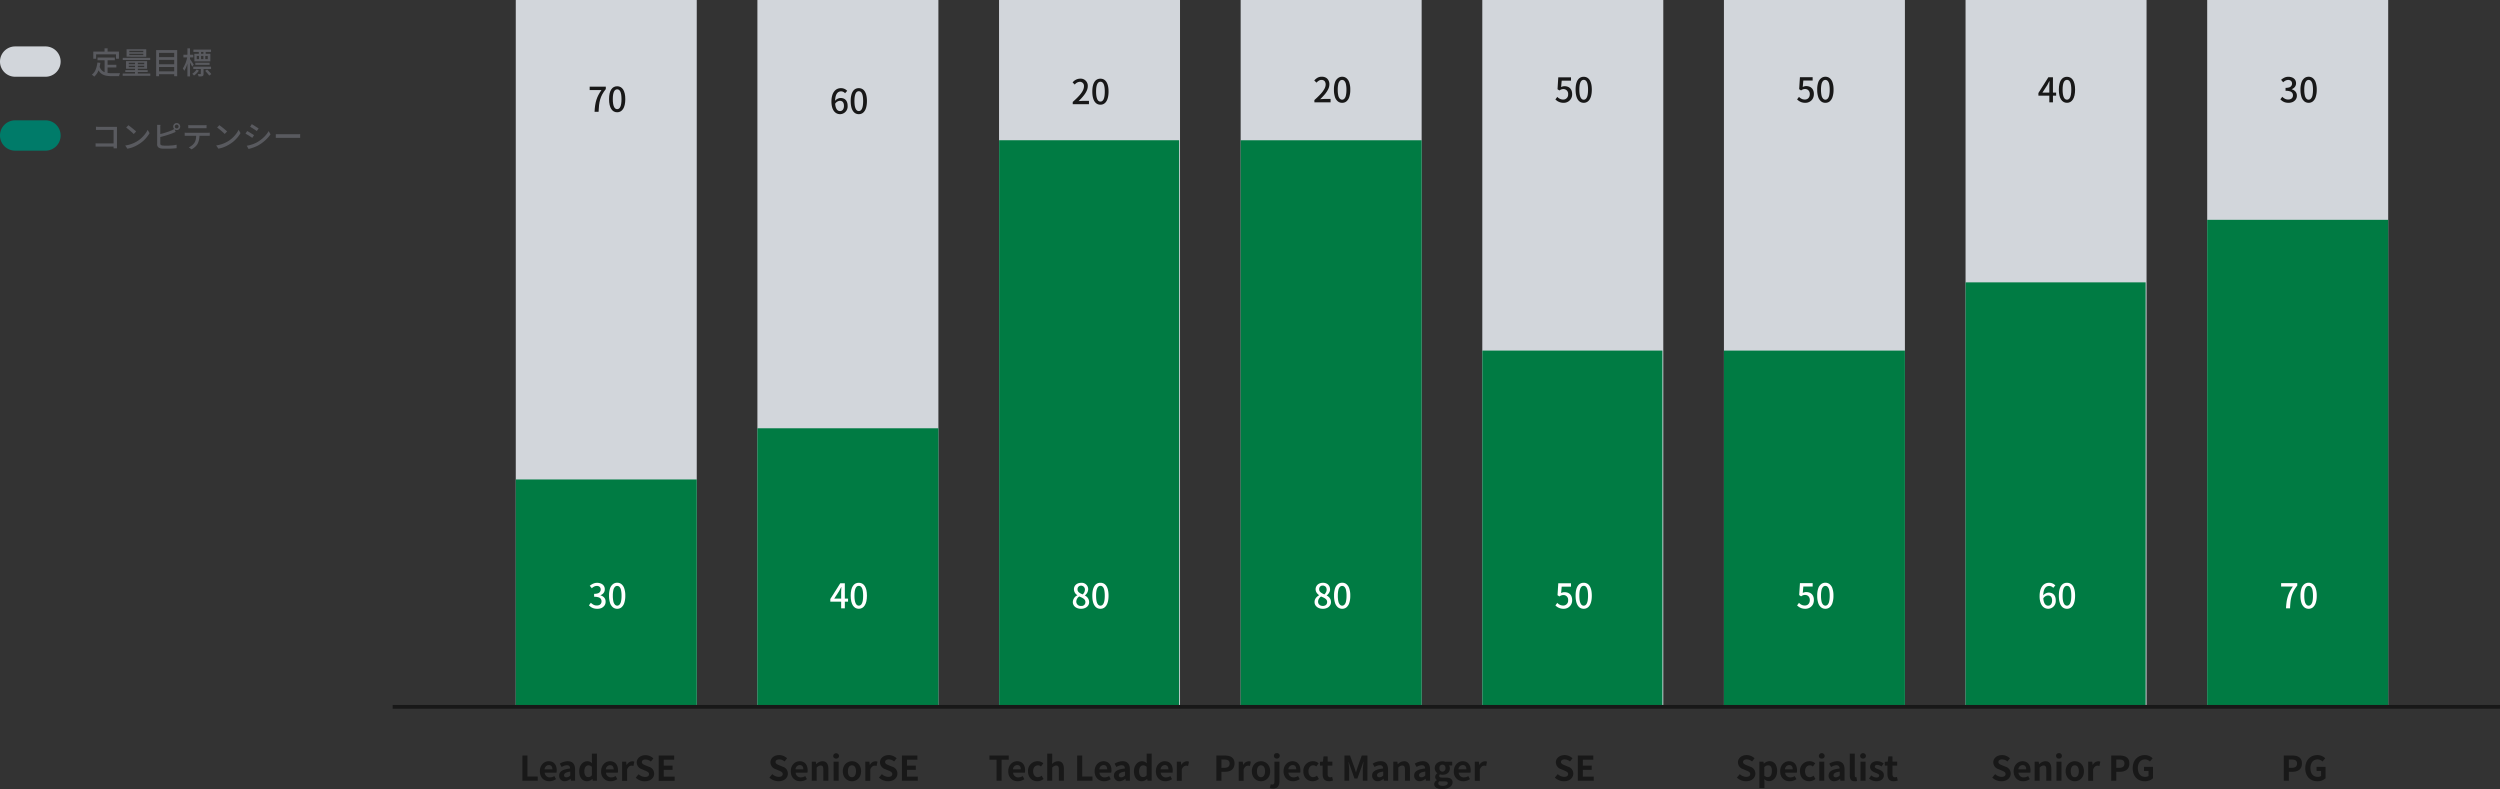
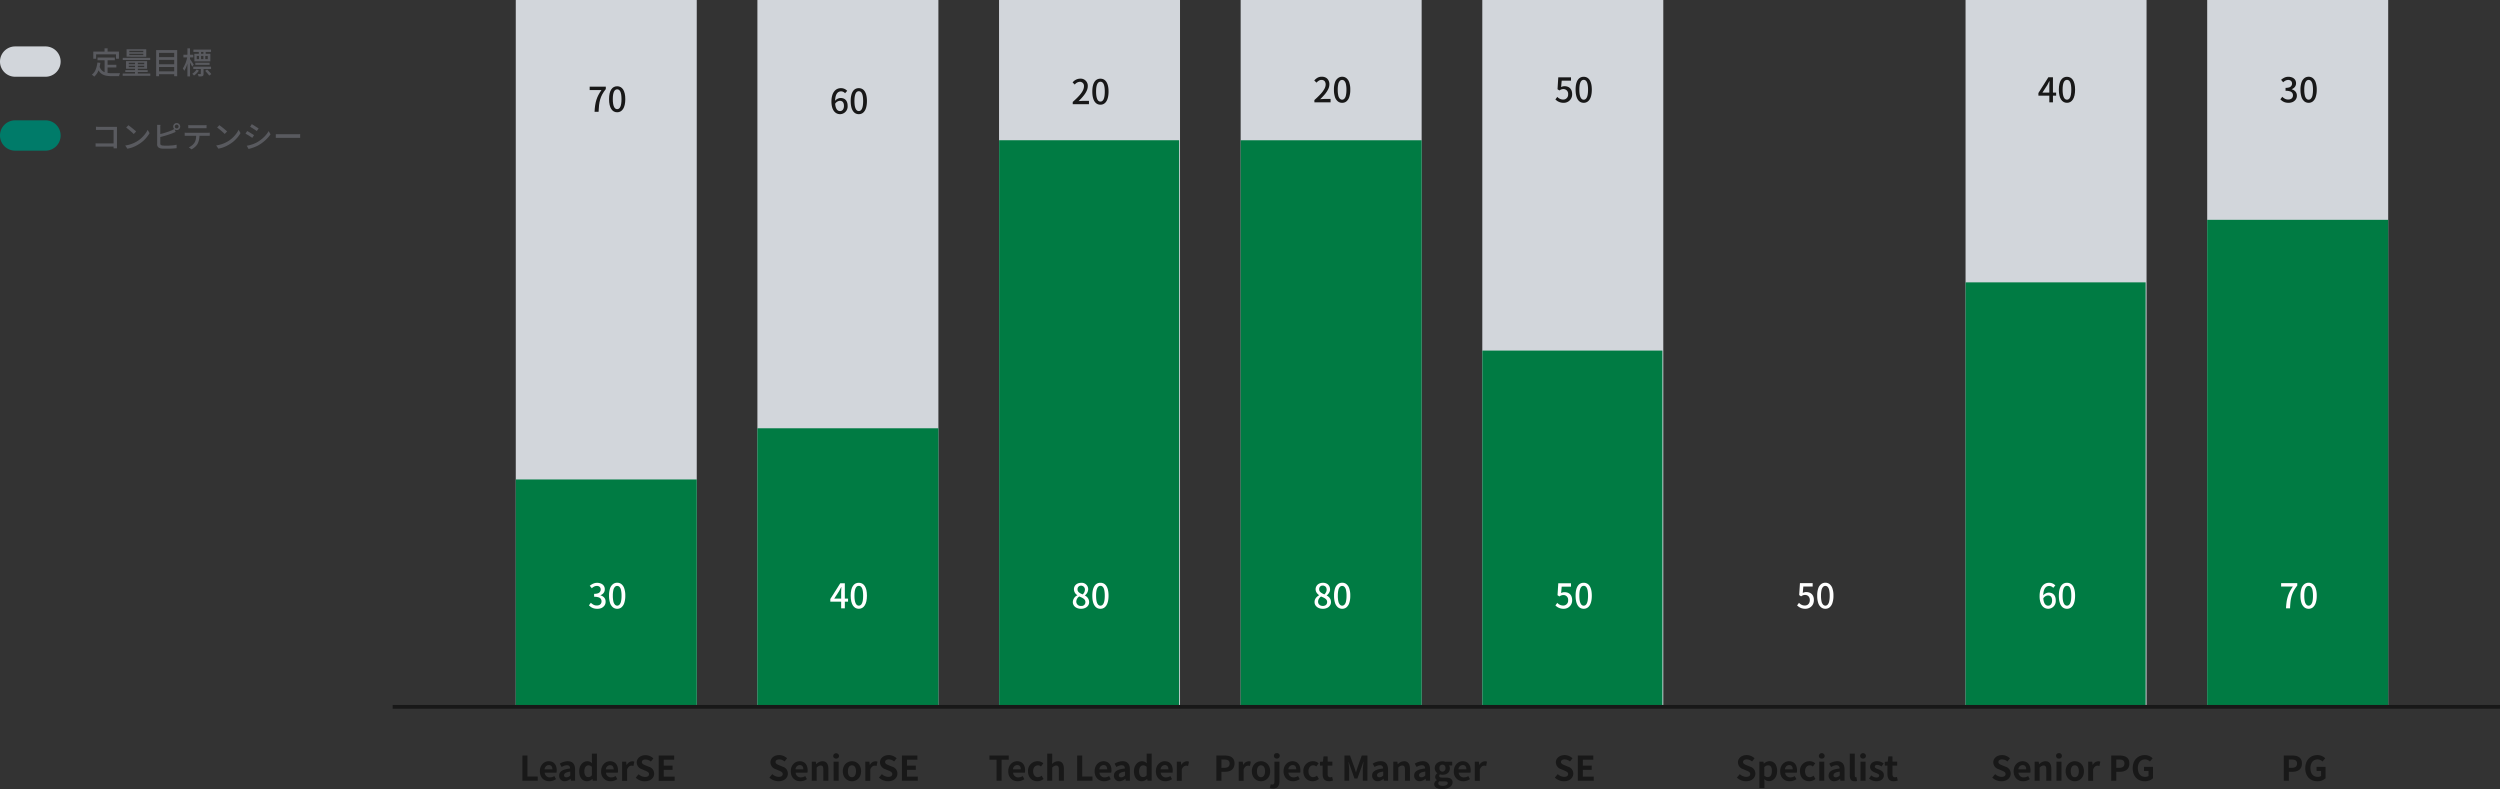
<svg xmlns="http://www.w3.org/2000/svg" viewBox="0 0 1319.22 416.37">
  <rect x="0" y="0" width="1319.22" height="416.37" fill="#333333" stroke="none" />
  <defs>
    <style>.cls-1{fill:#181818;}.cls-2{fill:#d2d6db;}.cls-3{fill:#007b43;}.cls-4{fill:#fff;}.cls-5{fill:#595a5f;}.cls-6{fill:#007b69;}</style>
  </defs>
  <g id="Layer_2" data-name="Layer 2">
    <g id="Layer_1-2" data-name="Layer 1">
      <path class="cls-1" d="M275.67,412V398.68h2.66v11.09h5.42V412Zm14.21.25c-2.83,0-5-1.94-5-5.27s2.3-5.29,4.68-5.29c2.79,0,4.21,2,4.21,4.8a6.08,6.08,0,0,1-.11,1.23h-6.23a2.67,2.67,0,0,0,2.81,2.5,4.26,4.26,0,0,0,2.27-.7l.88,1.63A6.22,6.22,0,0,1,289.88,412.25Zm-2.5-6.3h4.12c0-1.37-.61-2.23-1.91-2.23A2.3,2.3,0,0,0,287.38,406Zm10.68,6.3a2.84,2.84,0,0,1-3-3c0-2.14,1.75-3.27,5.8-3.72-.06-1-.47-1.73-1.71-1.73a5.49,5.49,0,0,0-2.77.95l-1-1.76a8.15,8.15,0,0,1,4.21-1.31c2.56,0,3.87,1.51,3.87,4.44V412h-2.16l-.19-1.06h-.08A4.74,4.74,0,0,1,298.06,412.25Zm.87-2.07a2.72,2.72,0,0,0,2-1v-2c-2.47.3-3.28,1-3.28,1.89C297.61,409.84,298.15,410.18,298.93,410.18Zm10.85,2.07c-2.52,0-4.14-2-4.14-5.27s2.07-5.29,4.23-5.29a3.51,3.51,0,0,1,2.57,1.08l-.11-1.59v-3.53H315V412h-2.16l-.2-1h-.05A4.14,4.14,0,0,1,309.78,412.25Zm.66-2.18a2.25,2.25,0,0,0,1.89-1v-4.43a2.65,2.65,0,0,0-1.87-.77c-1.13,0-2.11,1.08-2.11,3.09S309.13,410.07,310.44,410.07Zm11.77,2.18a4.88,4.88,0,0,1-5-5.27c0-3.28,2.31-5.29,4.68-5.29,2.79,0,4.22,2,4.22,4.8a6.91,6.91,0,0,1-.11,1.23h-6.23a2.66,2.66,0,0,0,2.81,2.5,4.26,4.26,0,0,0,2.27-.7l.88,1.63A6.22,6.22,0,0,1,322.21,412.25ZM319.7,406h4.13c0-1.37-.62-2.23-1.91-2.23A2.31,2.31,0,0,0,319.7,406Zm8.57,6.05V401.94h2.15l.21,1.78h.06a3.42,3.42,0,0,1,2.86-2,2.63,2.63,0,0,1,1.17.21l-.45,2.27a3.87,3.87,0,0,0-1.06-.16c-.78,0-1.73.54-2.29,2v6Zm12.05.25a7.06,7.06,0,0,1-4.86-1.92l1.53-1.84a5.22,5.22,0,0,0,3.39,1.46c1.38,0,2.1-.6,2.1-1.51s-.81-1.32-2-1.82l-1.79-.76a3.86,3.86,0,0,1-2.7-3.56c0-2.18,1.93-3.85,4.61-3.85a5.91,5.91,0,0,1,4.18,1.71l-1.33,1.67a4.37,4.37,0,0,0-2.85-1.1c-1.17,0-1.91.52-1.91,1.39s1,1.31,2.09,1.76l1.75.72a3.7,3.7,0,0,1,2.66,3.62C345.2,410.4,343.38,412.25,340.32,412.25Zm7.26-.25V398.68h8.17v2.21h-5.51V404h4.66v2.25h-4.66v3.55H356V412Z" />
      <path class="cls-1" d="M410.86,412.25a7.06,7.06,0,0,1-4.86-1.92l1.53-1.84a5.22,5.22,0,0,0,3.39,1.46c1.38,0,2.1-.6,2.1-1.51s-.81-1.32-2-1.82l-1.78-.76a3.86,3.86,0,0,1-2.7-3.56c0-2.18,1.93-3.85,4.61-3.85a5.91,5.91,0,0,1,4.18,1.71L414,401.83a4.32,4.32,0,0,0-2.84-1.1c-1.17,0-1.91.52-1.91,1.39s1,1.31,2.09,1.76l1.75.72a3.7,3.7,0,0,1,2.66,3.62C415.74,410.4,413.92,412.25,410.86,412.25Zm11.43,0c-2.82,0-5-1.94-5-5.27s2.3-5.29,4.68-5.29c2.79,0,4.21,2,4.21,4.8a6.08,6.08,0,0,1-.11,1.23h-6.22a2.66,2.66,0,0,0,2.8,2.5,4.26,4.26,0,0,0,2.27-.7l.88,1.63A6.22,6.22,0,0,1,422.29,412.25Zm-2.5-6.3h4.12c0-1.37-.61-2.23-1.91-2.23A2.3,2.3,0,0,0,419.79,406Zm8.57,6.05V401.94h2.14l.22,1.33h0a4.64,4.64,0,0,1,3.28-1.58c2.16,0,3.11,1.51,3.11,4V412h-2.65v-5.94c0-1.58-.44-2.11-1.42-2.11a2.84,2.84,0,0,0-2.08,1.12V412Zm11.53,0V401.94h2.65V412Zm1.31-11.7a1.42,1.42,0,0,1-1.53-1.46,1.55,1.55,0,0,1,3.08,0A1.43,1.43,0,0,1,441.2,400.3Zm8.37,11.95c-2.54,0-4.84-1.94-4.84-5.27s2.3-5.29,4.84-5.29,4.82,1.94,4.82,5.29S452.09,412.25,449.57,412.25Zm0-2.14c1.37,0,2.12-1.24,2.12-3.13s-.75-3.13-2.12-3.13-2.14,1.22-2.14,3.13S448.18,410.11,449.57,410.11Zm7.05,1.89V401.94h2.15l.21,1.78H459a3.43,3.43,0,0,1,2.86-2,2.63,2.63,0,0,1,1.17.21l-.45,2.27a3.87,3.87,0,0,0-1.06-.16c-.78,0-1.73.54-2.29,2v6Zm12.06.25a7,7,0,0,1-4.86-1.92l1.53-1.84a5.17,5.17,0,0,0,3.38,1.46c1.39,0,2.11-.6,2.11-1.51s-.81-1.32-2-1.82l-1.78-.76a3.85,3.85,0,0,1-2.7-3.56c0-2.18,1.92-3.85,4.6-3.85a5.91,5.91,0,0,1,4.18,1.71l-1.33,1.67a4.37,4.37,0,0,0-2.85-1.1c-1.17,0-1.9.52-1.9,1.39s.95,1.31,2.08,1.76l1.75.72a3.7,3.7,0,0,1,2.66,3.62C473.55,410.4,471.74,412.25,468.68,412.25Zm7.25-.25V398.68h8.17v2.21h-5.5V404h4.66v2.25H478.6v3.55h5.7V412Z" />
      <path class="cls-1" d="M525.88,412V400.89h-3.77v-2.21H532.3v2.21h-3.76V412Zm11.16.25c-2.83,0-5-1.94-5-5.27s2.3-5.29,4.68-5.29c2.79,0,4.21,2,4.21,4.8a6.91,6.91,0,0,1-.11,1.23h-6.23a2.66,2.66,0,0,0,2.81,2.5,4.26,4.26,0,0,0,2.27-.7l.88,1.63A6.22,6.22,0,0,1,537,412.25Zm-2.5-6.3h4.12c0-1.37-.61-2.23-1.91-2.23A2.3,2.3,0,0,0,534.54,406Zm12.83,6.3c-2.77,0-4.9-1.94-4.9-5.27a5,5,0,0,1,5.13-5.29,4.29,4.29,0,0,1,2.94,1.11l-1.24,1.69a2.31,2.31,0,0,0-1.53-.64c-1.57,0-2.6,1.22-2.6,3.13s1.05,3.13,2.49,3.13a3.24,3.24,0,0,0,2-.81l1,1.75A5.14,5.14,0,0,1,547.37,412.25Zm5.23-.25V397.65h2.64v3.62l-.12,1.89a4.57,4.57,0,0,1,3.17-1.47c2.16,0,3.11,1.51,3.11,4V412h-2.65v-5.94c0-1.58-.45-2.11-1.42-2.11a2.88,2.88,0,0,0-2.09,1.12V412Zm15.8,0V398.68h2.67v11.09h5.42V412Zm14.22.25c-2.83,0-5-1.94-5-5.27s2.3-5.29,4.67-5.29c2.8,0,4.22,2,4.22,4.8a6.91,6.91,0,0,1-.11,1.23h-6.23a2.66,2.66,0,0,0,2.81,2.5,4.26,4.26,0,0,0,2.27-.7l.88,1.63A6.22,6.22,0,0,1,582.62,412.25Zm-2.51-6.3h4.13c0-1.37-.62-2.23-1.91-2.23A2.31,2.31,0,0,0,580.11,406Zm10.69,6.3a2.84,2.84,0,0,1-3-3c0-2.14,1.75-3.27,5.79-3.72,0-1-.46-1.73-1.7-1.73a5.55,5.55,0,0,0-2.78.95l-.95-1.76a8.15,8.15,0,0,1,4.21-1.31c2.56,0,3.87,1.51,3.87,4.44V412h-2.16l-.2-1.06h-.07A4.74,4.74,0,0,1,590.8,412.25Zm.86-2.07a2.69,2.69,0,0,0,2-1v-2c-2.46.3-3.27,1-3.27,1.89C590.35,409.84,590.89,410.18,591.66,410.18Zm10.85,2.07c-2.52,0-4.14-2-4.14-5.27s2.07-5.29,4.23-5.29a3.52,3.52,0,0,1,2.58,1.08l-.11-1.59v-3.53h2.65V412h-2.16l-.2-1h-.06A4.1,4.1,0,0,1,602.51,412.25Zm.67-2.18a2.26,2.26,0,0,0,1.89-1v-4.43a2.65,2.65,0,0,0-1.87-.77c-1.14,0-2.11,1.08-2.11,3.09S601.87,410.07,603.18,410.07Zm11.76,2.18c-2.82,0-5-1.94-5-5.27s2.31-5.29,4.68-5.29c2.79,0,4.21,2,4.21,4.8a7.1,7.1,0,0,1-.1,1.23h-6.23a2.66,2.66,0,0,0,2.81,2.5,4.2,4.2,0,0,0,2.26-.7l.89,1.63A6.23,6.23,0,0,1,614.94,412.25Zm-2.5-6.3h4.12c0-1.37-.61-2.23-1.9-2.23A2.3,2.3,0,0,0,612.44,406ZM621,412V401.94h2.14l.22,1.78h0a3.44,3.44,0,0,1,2.87-2,2.63,2.63,0,0,1,1.17.21l-.45,2.27a3.94,3.94,0,0,0-1.07-.16c-.77,0-1.73.54-2.28,2v6Z" />
      <path class="cls-1" d="M641.86,412V398.68h4.38c2.93,0,5.2,1,5.2,4.19s-2.27,4.4-5.13,4.4h-1.78V412Zm2.67-6.84h1.6c1.83,0,2.72-.77,2.72-2.29s-1-2.07-2.81-2.07h-1.51Zm9.12,6.84V401.94h2.14l.22,1.78h0a3.44,3.44,0,0,1,2.87-2,2.63,2.63,0,0,1,1.17.21l-.45,2.27a3.88,3.88,0,0,0-1.07-.16c-.77,0-1.72.54-2.28,2v6Zm11.77.25c-2.54,0-4.84-1.94-4.84-5.27s2.3-5.29,4.84-5.29,4.83,1.94,4.83,5.29S667.94,412.25,665.42,412.25Zm0-2.14c1.37,0,2.13-1.24,2.13-3.13s-.76-3.13-2.13-3.13-2.14,1.22-2.14,3.13S664,410.11,665.42,410.11Zm6.34,6a4.58,4.58,0,0,1-1.69-.27l.48-2a2.5,2.5,0,0,0,.83.16c.85,0,1.12-.57,1.12-1.73V401.94h2.64v10.33C675.14,414.43,674.3,416.12,671.76,416.12Zm2-15.82a1.42,1.42,0,0,1-1.53-1.46,1.4,1.4,0,0,1,1.53-1.42,1.42,1.42,0,0,1,1.55,1.42A1.44,1.44,0,0,1,673.81,400.3Zm8.56,11.95c-2.82,0-5-1.94-5-5.27s2.3-5.29,4.68-5.29c2.79,0,4.21,2,4.21,4.8a6.08,6.08,0,0,1-.11,1.23h-6.22a2.66,2.66,0,0,0,2.8,2.5,4.26,4.26,0,0,0,2.27-.7l.88,1.63A6.22,6.22,0,0,1,682.37,412.25Zm-2.5-6.3H684c0-1.37-.61-2.23-1.91-2.23A2.3,2.3,0,0,0,679.87,406Zm12.84,6.3c-2.78,0-4.9-1.94-4.9-5.27a5,5,0,0,1,5.13-5.29,4.25,4.25,0,0,1,2.93,1.11l-1.24,1.69a2.29,2.29,0,0,0-1.53-.64c-1.56,0-2.59,1.22-2.59,3.13s1,3.13,2.48,3.13a3.21,3.21,0,0,0,2-.81l1,1.75A5.18,5.18,0,0,1,692.71,412.25Zm8.59,0c-2.39,0-3.31-1.51-3.31-3.76V404h-1.4v-2l1.56-.11.29-2.74h2.2v2.74h2.5V404h-2.5v4.48c0,1.15.48,1.69,1.37,1.69a2.93,2.93,0,0,0,1-.23l.44,1.92A6.59,6.59,0,0,1,701.3,412.25Zm8.2-.25V398.68h2.94l2.27,6.25c.3.82.53,1.69.82,2.55h.08c.3-.86.53-1.73.81-2.55l2.21-6.25h3V412h-2.43v-5.56c0-1.26.22-3.12.36-4.38h-.09l-1.1,3.14-2.05,5.61h-1.53l-2-5.61-1.08-3.14h-.07c.14,1.26.34,3.12.34,4.38V412Zm17.6.25a2.84,2.84,0,0,1-3-3c0-2.14,1.74-3.27,5.79-3.72,0-1-.46-1.73-1.71-1.73a5.55,5.55,0,0,0-2.77.95l-1-1.76a8.15,8.15,0,0,1,4.21-1.31c2.56,0,3.87,1.51,3.87,4.44V412h-2.16l-.2-1.06h-.07A4.74,4.74,0,0,1,727.1,412.25Zm.86-2.07a2.69,2.69,0,0,0,2-1v-2c-2.46.3-3.27,1-3.27,1.89C726.65,409.84,727.19,410.18,728,410.18Zm7.31,1.82V401.94h2.14l.21,1.33h.06a4.62,4.62,0,0,1,3.28-1.58c2.15,0,3.11,1.51,3.11,4V412h-2.65v-5.94c0-1.58-.45-2.11-1.42-2.11a2.88,2.88,0,0,0-2.09,1.12V412Zm14,.25a2.84,2.84,0,0,1-3-3c0-2.14,1.75-3.27,5.8-3.72-.05-1-.47-1.73-1.71-1.73a5.52,5.52,0,0,0-2.77.95l-1-1.76a8.16,8.16,0,0,1,4.22-1.31c2.55,0,3.87,1.51,3.87,4.44V412h-2.16l-.2-1.06h-.07A4.76,4.76,0,0,1,749.26,412.25Zm.87-2.07a2.72,2.72,0,0,0,2-1v-2c-2.47.3-3.28,1-3.28,1.89C748.81,409.84,749.35,410.18,750.13,410.18ZM761,416.37c-2.36,0-4.19-.81-4.19-2.57a2.39,2.39,0,0,1,1.44-2.09v-.09a1.92,1.92,0,0,1-.92-1.71,2.39,2.39,0,0,1,1.13-1.87V408a3.34,3.34,0,0,1-1.37-2.65c0-2.37,2-3.63,4.07-3.63a4.34,4.34,0,0,1,1.53.25h3.64v1.94h-1.73a2.51,2.51,0,0,1,.47,1.51c0,2.29-1.73,3.42-3.91,3.42a3.91,3.91,0,0,1-1.29-.23,1.08,1.08,0,0,0-.43.88c0,.52.41.83,1.58.83h1.73c2.43,0,3.76.74,3.76,2.52C766.47,414.84,764.33,416.37,761,416.37Zm.16-9.18a1.65,1.65,0,0,0,1.59-1.87,1.6,1.6,0,1,0-3.17,0A1.65,1.65,0,0,0,761.12,407.19Zm.26,7.51c1.51,0,2.53-.67,2.53-1.44s-.59-.92-1.67-.92H761a4.74,4.74,0,0,1-1.39-.14,1.51,1.51,0,0,0-.67,1.19C759,414.23,759.9,414.7,761.38,414.7Zm10.75-2.45a4.88,4.88,0,0,1-5-5.27c0-3.28,2.31-5.29,4.68-5.29,2.79,0,4.22,2,4.22,4.8a6.91,6.91,0,0,1-.11,1.23h-6.23a2.66,2.66,0,0,0,2.81,2.5,4.26,4.26,0,0,0,2.27-.7l.88,1.63A6.22,6.22,0,0,1,772.13,412.25Zm-2.51-6.3h4.13c0-1.37-.62-2.23-1.91-2.23A2.31,2.31,0,0,0,769.62,406Zm8.57,6.05V401.94h2.15l.21,1.78h.05a3.45,3.45,0,0,1,2.87-2,2.63,2.63,0,0,1,1.17.21l-.45,2.27a3.88,3.88,0,0,0-1.07-.16c-.77,0-1.72.54-2.28,2v6Z" />
      <path class="cls-1" d="M825.33,412.25a7.06,7.06,0,0,1-4.86-1.92l1.53-1.84a5.22,5.22,0,0,0,3.39,1.46c1.38,0,2.1-.6,2.1-1.51s-.81-1.32-2-1.82l-1.79-.76a3.86,3.86,0,0,1-2.7-3.56c0-2.18,1.93-3.85,4.61-3.85a5.91,5.91,0,0,1,4.18,1.71l-1.33,1.67a4.37,4.37,0,0,0-2.85-1.1c-1.17,0-1.91.52-1.91,1.39s1,1.31,2.09,1.76l1.75.72a3.7,3.7,0,0,1,2.66,3.62C830.21,410.4,828.39,412.25,825.33,412.25Zm7.26-.25V398.68h8.17v2.21h-5.51V404h4.66v2.25h-4.66v3.55H841V412Z" />
      <path class="cls-1" d="M921.4,412.25a7.06,7.06,0,0,1-4.86-1.92l1.53-1.84a5.19,5.19,0,0,0,3.38,1.46c1.39,0,2.11-.6,2.11-1.51s-.81-1.32-2-1.82l-1.78-.76a3.86,3.86,0,0,1-2.7-3.56c0-2.18,1.93-3.85,4.61-3.85a5.9,5.9,0,0,1,4.17,1.71l-1.33,1.67a4.34,4.34,0,0,0-2.84-1.1c-1.17,0-1.91.52-1.91,1.39s1,1.31,2.09,1.76l1.74.72a3.7,3.7,0,0,1,2.67,3.62C926.28,410.4,924.46,412.25,921.4,412.25Zm7,3.62V401.94h2.14l.21,1h.06a4.59,4.59,0,0,1,2.95-1.29c2.48,0,4,2,4,5.13,0,3.45-2.07,5.43-4.28,5.43a3.7,3.7,0,0,1-2.49-1.08l.09,1.64v3.06Zm4.46-5.8c1.21,0,2.14-1,2.14-3.22,0-1.94-.59-3-2-3a2.79,2.79,0,0,0-2,1v4.45A2.75,2.75,0,0,0,932.9,410.07Zm11.51,2.18c-2.82,0-5-1.94-5-5.27s2.31-5.29,4.68-5.29c2.79,0,4.21,2,4.21,4.8a6.08,6.08,0,0,1-.11,1.23H942a2.66,2.66,0,0,0,2.81,2.5,4.22,4.22,0,0,0,2.26-.7l.89,1.63A6.26,6.26,0,0,1,944.41,412.25Zm-2.5-6.3H946c0-1.37-.61-2.23-1.91-2.23A2.3,2.3,0,0,0,941.91,406Zm12.84,6.3c-2.78,0-4.9-1.94-4.9-5.27a5,5,0,0,1,5.13-5.29,4.25,4.25,0,0,1,2.93,1.11l-1.24,1.69a2.29,2.29,0,0,0-1.53-.64c-1.56,0-2.59,1.22-2.59,3.13s1,3.13,2.48,3.13a3.21,3.21,0,0,0,2-.81l1,1.75A5.18,5.18,0,0,1,954.75,412.25ZM960,412V401.94h2.65V412Zm1.32-11.7a1.41,1.41,0,0,1-1.53-1.46,1.54,1.54,0,0,1,3.07,0A1.42,1.42,0,0,1,961.29,400.3Zm6.62,11.95a2.84,2.84,0,0,1-3-3c0-2.14,1.75-3.27,5.8-3.72-.05-1-.47-1.73-1.71-1.73a5.55,5.55,0,0,0-2.77.95l-1-1.76a8.19,8.19,0,0,1,4.22-1.31c2.55,0,3.87,1.51,3.87,4.44V412h-2.16l-.2-1.06H971A4.74,4.74,0,0,1,967.91,412.25Zm.86-2.07a2.7,2.7,0,0,0,2-1v-2c-2.46.3-3.27,1-3.27,1.89C967.46,409.84,968,410.18,968.77,410.18Zm9.79,2.07c-1.86,0-2.49-1.2-2.49-3.08V397.65h2.65v11.63c0,.63.27.83.52.83a1.29,1.29,0,0,0,.34,0l.33,2A4.12,4.12,0,0,1,978.56,412.25Zm3.19-.25V401.94h2.65V412Zm1.32-11.7a1.41,1.41,0,0,1-1.53-1.46,1.54,1.54,0,0,1,3.07,0A1.42,1.42,0,0,1,983.07,400.3Zm7,11.95a6.33,6.33,0,0,1-3.84-1.4l1.19-1.68a4.42,4.42,0,0,0,2.7,1.12c1,0,1.48-.45,1.48-1.08s-1.06-1.1-2.11-1.49c-1.28-.51-2.7-1.26-2.7-3s1.44-3.06,3.75-3.06a5.5,5.5,0,0,1,3.43,1.24l-1.2,1.58a3.84,3.84,0,0,0-2.16-.86c-.92,0-1.33.39-1.33,1s.91,1,2,1.38c1.34.51,2.79,1.19,2.79,3.05S992.71,412.25,990.1,412.25Zm9.19,0c-2.39,0-3.31-1.51-3.31-3.76V404h-1.4v-2l1.56-.11.29-2.74h2.2v2.74h2.5V404h-2.5v4.48c0,1.15.48,1.69,1.36,1.69a2.93,2.93,0,0,0,1-.23l.43,1.92A6.47,6.47,0,0,1,999.29,412.25Z" />
      <path class="cls-1" d="M1056.15,412.25a7,7,0,0,1-4.86-1.92l1.53-1.84a5.17,5.17,0,0,0,3.38,1.46c1.39,0,2.11-.6,2.11-1.51s-.81-1.32-2-1.82l-1.78-.76a3.86,3.86,0,0,1-2.7-3.56c0-2.18,1.92-3.85,4.6-3.85a5.91,5.91,0,0,1,4.18,1.71l-1.33,1.67a4.37,4.37,0,0,0-2.85-1.1c-1.16,0-1.9.52-1.9,1.39s1,1.31,2.08,1.76l1.75.72a3.71,3.71,0,0,1,2.67,3.62C1061,410.4,1059.21,412.25,1056.15,412.25Zm11.43,0c-2.83,0-5-1.94-5-5.27s2.3-5.29,4.68-5.29c2.79,0,4.21,2,4.21,4.8a6.91,6.91,0,0,1-.11,1.23h-6.23a2.67,2.67,0,0,0,2.81,2.5,4.26,4.26,0,0,0,2.27-.7l.88,1.63A6.22,6.22,0,0,1,1067.58,412.25Zm-2.5-6.3h4.12c0-1.37-.61-2.23-1.91-2.23A2.3,2.3,0,0,0,1065.08,406Zm8.57,6.05V401.94h2.14l.21,1.33h.06a4.62,4.62,0,0,1,3.27-1.58c2.16,0,3.12,1.51,3.12,4V412h-2.65v-5.94c0-1.58-.45-2.11-1.42-2.11a2.88,2.88,0,0,0-2.09,1.12V412Zm11.53,0V401.94h2.64V412Zm1.31-11.7a1.41,1.41,0,0,1-1.53-1.46,1.39,1.39,0,0,1,1.53-1.42,1.41,1.41,0,0,1,1.55,1.42A1.43,1.43,0,0,1,1086.49,400.3Zm8.36,11.95c-2.53,0-4.84-1.94-4.84-5.27s2.31-5.29,4.84-5.29,4.83,1.94,4.83,5.29S1097.38,412.25,1094.85,412.25Zm0-2.14c1.37,0,2.13-1.24,2.13-3.13s-.76-3.13-2.13-3.13-2.14,1.22-2.14,3.13S1093.47,410.11,1094.85,410.11Zm7.06,1.89V401.94h2.14l.22,1.78h0a3.43,3.43,0,0,1,2.86-2,2.6,2.6,0,0,1,1.17.21l-.45,2.27a3.87,3.87,0,0,0-1.06-.16c-.77,0-1.73.54-2.28,2v6Zm12.15,0V398.68h4.38c2.93,0,5.2,1,5.2,4.19s-2.27,4.4-5.13,4.4h-1.78V412Zm2.67-6.84h1.6c1.83,0,2.72-.77,2.72-2.29s-1-2.07-2.81-2.07h-1.51Zm15.06,7.09c-3.62,0-6.39-2.41-6.39-6.86s2.85-6.94,6.39-6.94a5.65,5.65,0,0,1,4.11,1.69l-1.41,1.71a3.55,3.55,0,0,0-2.61-1.12c-2.23,0-3.76,1.73-3.76,4.57s1.33,4.65,3.94,4.65a2.79,2.79,0,0,0,1.68-.49v-2.63h-2.38v-2.17h4.75v6A6.22,6.22,0,0,1,1131.79,412.25Z" />
      <path class="cls-1" d="M1205.13,412V398.68h4.38c2.93,0,5.2,1,5.2,4.19s-2.27,4.4-5.13,4.4h-1.78V412Zm2.67-6.84h1.6c1.83,0,2.72-.77,2.72-2.29s-1-2.07-2.81-2.07h-1.51Zm15.06,7.09c-3.62,0-6.39-2.41-6.39-6.86s2.85-6.94,6.39-6.94a5.65,5.65,0,0,1,4.11,1.69l-1.41,1.71a3.55,3.55,0,0,0-2.61-1.12c-2.23,0-3.76,1.73-3.76,4.57s1.33,4.65,3.94,4.65a2.79,2.79,0,0,0,1.68-.49v-2.63h-2.38v-2.17h4.75v6A6.22,6.22,0,0,1,1222.86,412.25Z" />
      <path class="cls-2" d="M367.67,0h-95.5V373h95.5Z" />
      <path class="cls-3" d="M367.67,253h-95.5V373h95.5Z" />
      <path class="cls-1" d="M313.74,59c.23-4.82,1.08-7.92,3.65-11.48h-6.23V45.75h8.52V47c-3.1,3.89-3.59,6.82-3.82,12Zm11.94.25c-2.61,0-4.29-2.32-4.29-6.93s1.68-6.8,4.29-6.8,4.28,2.23,4.28,6.8S328.27,59.25,325.68,59.25Zm0-1.65c1.35,0,2.28-1.44,2.28-5.28s-.93-5.18-2.28-5.18-2.31,1.4-2.31,5.18S324.33,57.6,325.68,57.6Z" />
      <path class="cls-4" d="M315.1,321.25a6.18,6.18,0,0,1-1.85-.25,5.19,5.19,0,0,1-1.4-.67,6.48,6.48,0,0,1-1.07-.91l1-1.34a6.79,6.79,0,0,0,1.35,1,3.53,3.53,0,0,0,1.78.43,3.14,3.14,0,0,0,1.32-.25,2,2,0,0,0,.86-.75,2.08,2.08,0,0,0,.33-1.19,2.22,2.22,0,0,0-.36-1.26,2.14,2.14,0,0,0-1.21-.85,7.22,7.22,0,0,0-2.34-.3v-1.55a5.83,5.83,0,0,0,2.05-.29,2.07,2.07,0,0,0,1.42-2,1.76,1.76,0,0,0-.54-1.36,2,2,0,0,0-1.49-.53,3,3,0,0,0-1.42.35,5,5,0,0,0-1.23.88l-1.08-1.3A7,7,0,0,1,313,308a4.75,4.75,0,0,1,2.07-.45,5.19,5.19,0,0,1,2.11.41,3.32,3.32,0,0,1,1.44,1.16,3.15,3.15,0,0,1,.52,1.85,3,3,0,0,1-.63,1.93,3.71,3.71,0,0,1-1.66,1.18v.08a3.92,3.92,0,0,1,1.37.64,3.06,3.06,0,0,1,1,1.12,3.33,3.33,0,0,1,.36,1.57,3.45,3.45,0,0,1-.61,2.05,4,4,0,0,1-1.6,1.31A5.37,5.37,0,0,1,315.1,321.25Zm10.59,0a3.53,3.53,0,0,1-2.26-.77,5,5,0,0,1-1.52-2.31,12.4,12.4,0,0,1-.52-3.85,12,12,0,0,1,.52-3.81,4.7,4.7,0,0,1,1.52-2.25,3.53,3.53,0,0,1,2.26-.76,3.46,3.46,0,0,1,2.25.76,4.78,4.78,0,0,1,1.48,2.26,11.38,11.38,0,0,1,.54,3.8,11.78,11.78,0,0,1-.54,3.85,5,5,0,0,1-1.48,2.31A3.47,3.47,0,0,1,325.69,321.25Zm0-1.65a1.64,1.64,0,0,0,1.19-.53,3.47,3.47,0,0,0,.81-1.67,13.44,13.44,0,0,0,.29-3.08,12.94,12.94,0,0,0-.29-3,3.4,3.4,0,0,0-.81-1.64,1.68,1.68,0,0,0-1.19-.5,1.66,1.66,0,0,0-1.18.5,3.49,3.49,0,0,0-.83,1.64,12.94,12.94,0,0,0-.29,3,13.44,13.44,0,0,0,.29,3.08,3.56,3.56,0,0,0,.83,1.67A1.61,1.61,0,0,0,325.69,319.6Z" />
      <path class="cls-2" d="M495.18,0H399.67V373h95.51Z" />
      <path class="cls-3" d="M495.18,226H399.67V373h95.51Z" />
      <path class="cls-1" d="M443.31,60.25c-2.52,0-4.57-2.12-4.57-6.62,0-5.08,2.38-7.11,5-7.11a4.4,4.4,0,0,1,3.32,1.42l-1.14,1.26a2.81,2.81,0,0,0-2.07-1c-1.76,0-3.18,1.37-3.18,5.42,0,3.42,1,5,2.62,5,1.16,0,2.06-1,2.06-2.75s-.78-2.67-2.18-2.67a3.18,3.18,0,0,0-2.54,1.68l-.09-1.52a4,4,0,0,1,3-1.65c2.23,0,3.74,1.35,3.74,4.16A4.06,4.06,0,0,1,443.31,60.25Zm9.87,0c-2.61,0-4.28-2.32-4.28-6.93s1.67-6.8,4.28-6.8,4.29,2.23,4.29,6.8S455.77,60.25,453.18,60.25Zm0-1.65c1.35,0,2.29-1.44,2.29-5.28s-.94-5.18-2.29-5.18-2.3,1.4-2.3,5.18S451.83,58.6,453.18,58.6Z" />
      <path class="cls-4" d="M443.87,321v-8.64c0-.7.05-1.84.11-2.56h-.09c-.33.67-.69,1.37-1.06,2.06l-2.6,4h7.28v1.62h-9.36v-1.4l5.25-8.3h2.41V321Zm9.31.25c-2.61,0-4.28-2.32-4.28-6.93s1.67-6.8,4.28-6.8,4.29,2.23,4.29,6.8S455.77,321.25,453.18,321.25Zm0-1.65c1.35,0,2.29-1.44,2.29-5.28s-.94-5.18-2.29-5.18-2.3,1.4-2.3,5.18S451.83,319.6,453.18,319.6Z" />
      <path class="cls-2" d="M622.68,0h-95.5V373h95.5Z" />
      <path class="cls-3" d="M622.22,74h-95V373h95Z" />
      <path class="cls-1" d="M566.07,55V53.79c3.92-3.45,5.92-6,5.92-8.2a2.15,2.15,0,0,0-2.23-2.42,3.56,3.56,0,0,0-2.61,1.46L566,43.5a5.21,5.21,0,0,1,4-2,3.74,3.74,0,0,1,4,4c0,2.53-2.06,5.18-4.86,7.88.68-.07,1.53-.14,2.17-.14h3.32V55Zm14.62.25c-2.61,0-4.29-2.32-4.29-6.93s1.68-6.8,4.29-6.8,4.28,2.23,4.28,6.8S583.28,55.25,580.69,55.25Zm0-1.65c1.35,0,2.29-1.44,2.29-5.28s-.94-5.18-2.29-5.18-2.3,1.4-2.3,5.18S579.34,53.6,580.69,53.6Z" />
      <path class="cls-4" d="M570.44,321.25c-2.5,0-4.32-1.47-4.32-3.53a4.08,4.08,0,0,1,2.36-3.58v-.07a3.77,3.77,0,0,1-1.78-3.1c0-2.07,1.62-3.42,3.8-3.42a3.4,3.4,0,0,1,3.72,3.5,4.2,4.2,0,0,1-1.73,3.13v.09a3.85,3.85,0,0,1,2.24,3.51C574.73,319.74,573,321.25,570.44,321.25Zm.87-7.59a3.37,3.37,0,0,0,1.18-2.49,2,2,0,0,0-2-2.12,1.81,1.81,0,0,0-1.89,1.92C568.57,312.4,569.83,313.06,571.31,313.66Zm-.83,6.08a2,2,0,0,0,2.28-2c0-1.61-1.45-2.22-3.25-3a3.41,3.41,0,0,0-1.57,2.77A2.33,2.33,0,0,0,570.48,319.74Zm10.21,1.51c-2.61,0-4.29-2.32-4.29-6.93s1.68-6.8,4.29-6.8,4.28,2.23,4.28,6.8S583.28,321.25,580.69,321.25Zm0-1.65c1.35,0,2.29-1.44,2.29-5.28s-.94-5.18-2.29-5.18-2.3,1.4-2.3,5.18S579.34,319.6,580.69,319.6Z" />
      <path class="cls-2" d="M750.19,0H654.68V373h95.51Z" />
      <path class="cls-3" d="M750.19,74H654.68V373h95.51Z" />
      <path class="cls-1" d="M693.59,54V52.79a44.46,44.46,0,0,0,3.28-3.18,13.51,13.51,0,0,0,2-2.7,5,5,0,0,0,.67-2.32,2.92,2.92,0,0,0-.26-1.26,1.66,1.66,0,0,0-.73-.85,2.36,2.36,0,0,0-1.25-.31,2.51,2.51,0,0,0-1.42.44,5.42,5.42,0,0,0-1.19,1l-1.17-1.15A7.23,7.23,0,0,1,695.27,41a4.6,4.6,0,0,1,2.26-.52,4.3,4.3,0,0,1,2.11.5A3.44,3.44,0,0,1,701,42.39a4.2,4.2,0,0,1,.5,2.09,6,6,0,0,1-.63,2.59,13.64,13.64,0,0,1-1.73,2.63,33.52,33.52,0,0,1-2.5,2.66l1.1-.09c.39,0,.75-.05,1.06-.05h3.33V54Zm14.62.25a3.53,3.53,0,0,1-2.26-.77,5,5,0,0,1-1.52-2.31,12.1,12.1,0,0,1-.52-3.85,11.76,11.76,0,0,1,.52-3.81A4.7,4.7,0,0,1,706,41.26a3.53,3.53,0,0,1,2.26-.76,3.46,3.46,0,0,1,2.25.76,4.78,4.78,0,0,1,1.48,2.26,11.38,11.38,0,0,1,.54,3.8,11.78,11.78,0,0,1-.54,3.85,5,5,0,0,1-1.48,2.31A3.47,3.47,0,0,1,708.21,54.25Zm0-1.65a1.64,1.64,0,0,0,1.19-.53,3.47,3.47,0,0,0,.81-1.67,13.44,13.44,0,0,0,.29-3.08,12.94,12.94,0,0,0-.29-3,3.4,3.4,0,0,0-.81-1.64,1.68,1.68,0,0,0-1.19-.5,1.7,1.7,0,0,0-1.19.5,3.58,3.58,0,0,0-.82,1.64,12.94,12.94,0,0,0-.29,3,13.44,13.44,0,0,0,.29,3.08,3.66,3.66,0,0,0,.82,1.67A1.65,1.65,0,0,0,708.21,52.6Z" />
      <path class="cls-4" d="M698,321.25a5.24,5.24,0,0,1-2.22-.45,4,4,0,0,1-1.54-1.26,3.09,3.09,0,0,1-.56-1.83,3.45,3.45,0,0,1,.34-1.57,3.83,3.83,0,0,1,.88-1.17,5.52,5.52,0,0,1,1.14-.83v-.09a5.25,5.25,0,0,1-1.25-1.28,3.29,3.29,0,0,1,1.32-4.8,4.28,4.28,0,0,1,2-.43,4.08,4.08,0,0,1,2,.45,3.18,3.18,0,0,1,1.28,1.24,3.45,3.45,0,0,1,.47,1.82,3,3,0,0,1-.27,1.26,5.42,5.42,0,0,1-.67,1.08,3.9,3.9,0,0,1-.81.77v.09a5.24,5.24,0,0,1,1.12.81,3.75,3.75,0,0,1,.81,1.13,3.82,3.82,0,0,1,.3,1.57,3,3,0,0,1-.54,1.76,3.57,3.57,0,0,1-1.49,1.26A5,5,0,0,1,698,321.25Zm.88-7.61a4,4,0,0,0,.86-1.17,2.91,2.91,0,0,0,.31-1.32,2.58,2.58,0,0,0-.23-1.08,1.71,1.71,0,0,0-.71-.75A2,2,0,0,0,698,309a1.82,1.82,0,0,0-1.89,1.93,1.89,1.89,0,0,0,.37,1.2,3.22,3.22,0,0,0,1,.83C697.88,313.22,698.34,313.43,698.83,313.64Zm-.83,6.1a2.52,2.52,0,0,0,1.17-.25,1.92,1.92,0,0,0,.81-.7,2.1,2.1,0,0,0,.29-1.1,2,2,0,0,0-.25-1,2.33,2.33,0,0,0-.7-.77,5.27,5.27,0,0,0-1-.6c-.4-.19-.82-.37-1.28-.55a3.86,3.86,0,0,0-1.11,1.2,2.91,2.91,0,0,0-.44,1.55,2.11,2.11,0,0,0,.33,1.17,2.29,2.29,0,0,0,.92.79A2.85,2.85,0,0,0,698,319.74Zm10.21,1.51a3.53,3.53,0,0,1-2.26-.77,5,5,0,0,1-1.52-2.31,12.1,12.1,0,0,1-.52-3.85,11.76,11.76,0,0,1,.52-3.81,4.7,4.7,0,0,1,1.52-2.25,3.53,3.53,0,0,1,2.26-.76,3.46,3.46,0,0,1,2.25.76,4.78,4.78,0,0,1,1.48,2.26,11.38,11.38,0,0,1,.54,3.8,11.78,11.78,0,0,1-.54,3.85,5,5,0,0,1-1.48,2.31A3.47,3.47,0,0,1,708.21,321.25Zm0-1.65a1.64,1.64,0,0,0,1.19-.53,3.47,3.47,0,0,0,.81-1.67,13.44,13.44,0,0,0,.29-3.08,12.94,12.94,0,0,0-.29-3,3.4,3.4,0,0,0-.81-1.64,1.68,1.68,0,0,0-1.19-.5,1.7,1.7,0,0,0-1.19.5,3.58,3.58,0,0,0-.82,1.64,12.94,12.94,0,0,0-.29,3,13.44,13.44,0,0,0,.29,3.08,3.66,3.66,0,0,0,.82,1.67A1.65,1.65,0,0,0,708.21,319.6Z" />
      <path class="cls-2" d="M877.7,0H782.19V373H877.7Z" />
      <path class="cls-3" d="M877.22,185h-95V373h95Z" />
      <path class="cls-1" d="M825.13,54.25a5.88,5.88,0,0,1-4.36-1.78l1-1.35a4.2,4.2,0,0,0,3.1,1.42,2.57,2.57,0,0,0,2.61-2.82A2.46,2.46,0,0,0,825,47a3.5,3.5,0,0,0-2.11.74l-1-.65.39-6.3H829v1.77h-4.91l-.31,3.38a3.72,3.72,0,0,1,1.82-.45c2.22,0,4,1.3,4,4.21A4.39,4.39,0,0,1,825.13,54.25Zm10.57,0c-2.61,0-4.28-2.32-4.28-6.93s1.67-6.8,4.28-6.8,4.28,2.23,4.28,6.8S838.29,54.25,835.7,54.25Zm0-1.65c1.35,0,2.29-1.44,2.29-5.28s-.94-5.18-2.29-5.18-2.3,1.4-2.3,5.18S834.35,52.6,835.7,52.6Z" />
      <path class="cls-4" d="M825.13,321.25a5.88,5.88,0,0,1-4.36-1.78l1-1.35a4.2,4.2,0,0,0,3.1,1.42,2.57,2.57,0,0,0,2.61-2.82A2.46,2.46,0,0,0,825,314a3.5,3.5,0,0,0-2.11.74l-1-.65.39-6.3H829v1.77h-4.91l-.31,3.38a3.72,3.72,0,0,1,1.82-.45c2.22,0,4,1.3,4,4.21A4.39,4.39,0,0,1,825.13,321.25Zm10.57,0c-2.61,0-4.28-2.32-4.28-6.93s1.67-6.8,4.28-6.8,4.28,2.23,4.28,6.8S838.29,321.25,835.7,321.25Zm0-1.65c1.35,0,2.29-1.44,2.29-5.28s-.94-5.18-2.29-5.18-2.3,1.4-2.3,5.18S834.35,319.6,835.7,319.6Z" />
-       <path class="cls-2" d="M1005.2,0H909.7V373h95.5Z" />
-       <path class="cls-3" d="M1005.2,185H909.7V373h95.5Z" />
-       <path class="cls-1" d="M952.64,54.25A6.11,6.11,0,0,1,950.8,54a5.18,5.18,0,0,1-1.42-.67,7.42,7.42,0,0,1-1.08-.86l1-1.35a6.88,6.88,0,0,0,.82.7,4.55,4.55,0,0,0,1,.51,4,4,0,0,0,1.28.19,2.67,2.67,0,0,0,1.33-.32,2.44,2.44,0,0,0,.94-1A3.2,3.2,0,0,0,955,49.7a2.76,2.76,0,0,0-.7-2,2.39,2.39,0,0,0-1.82-.72,2.91,2.91,0,0,0-1.08.18,6,6,0,0,0-1,.56l-1-.67.4-6.3h6.71V42.5h-4.92l-.3,3.38a4.53,4.53,0,0,1,.86-.32,3.23,3.23,0,0,1,1-.13,4.55,4.55,0,0,1,2,.45,3.37,3.37,0,0,1,1.46,1.39,4.62,4.62,0,0,1,.54,2.37,4.77,4.77,0,0,1-.63,2.51,4.22,4.22,0,0,1-1.66,1.56A4.53,4.53,0,0,1,952.64,54.25Zm10.58,0a3.53,3.53,0,0,1-2.26-.77,4.91,4.91,0,0,1-1.51-2.31,12.08,12.08,0,0,1-.53-3.85,11.73,11.73,0,0,1,.53-3.81A4.62,4.62,0,0,1,961,41.26a3.53,3.53,0,0,1,2.26-.76,3.46,3.46,0,0,1,2.25.76A4.78,4.78,0,0,1,967,43.52a11.38,11.38,0,0,1,.54,3.8,11.78,11.78,0,0,1-.54,3.85,5,5,0,0,1-1.48,2.31A3.47,3.47,0,0,1,963.22,54.25Zm0-1.65a1.62,1.62,0,0,0,1.19-.53,3.47,3.47,0,0,0,.81-1.67,13.44,13.44,0,0,0,.29-3.08,12.94,12.94,0,0,0-.29-3,3.4,3.4,0,0,0-.81-1.64,1.65,1.65,0,0,0-2.37,0,3.49,3.49,0,0,0-.83,1.64,12.94,12.94,0,0,0-.29,3,13.44,13.44,0,0,0,.29,3.08,3.56,3.56,0,0,0,.83,1.67A1.63,1.63,0,0,0,963.22,52.6Z" />
      <path class="cls-4" d="M952.64,321.25a6.11,6.11,0,0,1-1.84-.25,5.18,5.18,0,0,1-1.42-.67,7.42,7.42,0,0,1-1.08-.86l1-1.35a6.88,6.88,0,0,0,.82.7,4.55,4.55,0,0,0,1,.51,4,4,0,0,0,1.28.19,2.67,2.67,0,0,0,1.33-.32,2.44,2.44,0,0,0,.94-1,3.2,3.2,0,0,0,.34-1.53,2.76,2.76,0,0,0-.7-2,2.39,2.39,0,0,0-1.82-.72,2.91,2.91,0,0,0-1.08.18,6,6,0,0,0-1,.56l-1-.67.4-6.3h6.71v1.77h-4.92l-.3,3.38a4.53,4.53,0,0,1,.86-.32,3.23,3.23,0,0,1,1-.13,4.55,4.55,0,0,1,2,.45,3.37,3.37,0,0,1,1.46,1.39,4.62,4.62,0,0,1,.54,2.37,4.77,4.77,0,0,1-.63,2.51,4.22,4.22,0,0,1-1.66,1.56A4.53,4.53,0,0,1,952.64,321.25Zm10.58,0a3.53,3.53,0,0,1-2.26-.77,4.91,4.91,0,0,1-1.51-2.31,12.08,12.08,0,0,1-.53-3.85,11.73,11.73,0,0,1,.53-3.81,4.62,4.62,0,0,1,1.51-2.25,3.53,3.53,0,0,1,2.26-.76,3.46,3.46,0,0,1,2.25.76,4.78,4.78,0,0,1,1.48,2.26,11.38,11.38,0,0,1,.54,3.8,11.78,11.78,0,0,1-.54,3.85,5,5,0,0,1-1.48,2.31A3.47,3.47,0,0,1,963.22,321.25Zm0-1.65a1.62,1.62,0,0,0,1.19-.53,3.47,3.47,0,0,0,.81-1.67,13.44,13.44,0,0,0,.29-3.08,12.94,12.94,0,0,0-.29-3,3.4,3.4,0,0,0-.81-1.64,1.65,1.65,0,0,0-2.37,0,3.49,3.49,0,0,0-.83,1.64,12.94,12.94,0,0,0-.29,3,13.44,13.44,0,0,0,.29,3.08,3.56,3.56,0,0,0,.83,1.67A1.63,1.63,0,0,0,963.22,319.6Z" />
      <path class="cls-2" d="M1132.71,0H1037.2V373h95.51Z" />
      <path class="cls-3" d="M1132.22,149h-95V373h95Z" />
      <path class="cls-1" d="M1081.4,54V45.36c0-.7.06-1.84.11-2.56h-.09c-.32.67-.68,1.37-1.06,2.06l-2.59,4H1085v1.62h-9.36v-1.4l5.25-8.3h2.42V54Zm9.32.25c-2.62,0-4.29-2.32-4.29-6.93s1.67-6.8,4.29-6.8,4.28,2.23,4.28,6.8S1093.31,54.25,1090.72,54.25Zm0-1.65c1.35,0,2.28-1.44,2.28-5.28s-.93-5.18-2.28-5.18-2.31,1.4-2.31,5.18S1089.36,52.6,1090.72,52.6Z" />
      <path class="cls-4" d="M1080.85,321.25c-2.52,0-4.58-2.12-4.58-6.62,0-5.08,2.38-7.11,5-7.11a4.4,4.4,0,0,1,3.31,1.42l-1.13,1.26a2.85,2.85,0,0,0-2.07-1c-1.77,0-3.19,1.37-3.19,5.42,0,3.42,1,5,2.63,5,1.15,0,2.05-1,2.05-2.75s-.78-2.67-2.18-2.67a3.19,3.19,0,0,0-2.54,1.68l-.09-1.52a4,4,0,0,1,3-1.65c2.23,0,3.74,1.35,3.74,4.16A4.06,4.06,0,0,1,1080.85,321.25Zm9.87,0c-2.62,0-4.29-2.32-4.29-6.93s1.67-6.8,4.29-6.8,4.28,2.23,4.28,6.8S1093.31,321.25,1090.72,321.25Zm0-1.65c1.35,0,2.28-1.44,2.28-5.28s-.93-5.18-2.28-5.18-2.31,1.4-2.31,5.18S1089.36,319.6,1090.72,319.6Z" />
      <path class="cls-2" d="M1260.22,0h-95.51V373h95.51Z" />
      <path class="cls-3" d="M1260.22,116h-95.51V373h95.51Z" />
      <path class="cls-1" d="M1207.65,54.25a6.25,6.25,0,0,1-1.86-.25,5.5,5.5,0,0,1-1.4-.67,6.39,6.39,0,0,1-1.06-.91l1-1.34a6.26,6.26,0,0,0,1.35,1,3.48,3.48,0,0,0,1.78.43,3.14,3.14,0,0,0,1.32-.25,2,2,0,0,0,.86-.75,2.08,2.08,0,0,0,.33-1.19,2.22,2.22,0,0,0-.36-1.26,2.14,2.14,0,0,0-1.21-.85,7.26,7.26,0,0,0-2.34-.3V46.37a5.87,5.87,0,0,0,2-.29,2.07,2.07,0,0,0,1.42-2,1.76,1.76,0,0,0-.54-1.36,2,2,0,0,0-1.49-.53,3.08,3.08,0,0,0-1.43.35,4.77,4.77,0,0,0-1.22.88l-1.08-1.3a6.77,6.77,0,0,1,1.73-1.15,4.69,4.69,0,0,1,2.07-.45,5.19,5.19,0,0,1,2.11.41,3.32,3.32,0,0,1,1.44,1.16,3.15,3.15,0,0,1,.52,1.85,3,3,0,0,1-.63,1.93,3.71,3.71,0,0,1-1.66,1.18v.08a3.92,3.92,0,0,1,1.37.64,3.06,3.06,0,0,1,1,1.12,3.33,3.33,0,0,1,.36,1.57,3.45,3.45,0,0,1-.61,2.05,4,4,0,0,1-1.6,1.31A5.37,5.37,0,0,1,1207.65,54.25Zm10.59,0a3.58,3.58,0,0,1-2.27-.77,5.07,5.07,0,0,1-1.51-2.31,12.1,12.1,0,0,1-.52-3.85,11.76,11.76,0,0,1,.52-3.81,4.76,4.76,0,0,1,1.51-2.25,3.57,3.57,0,0,1,2.27-.76,3.46,3.46,0,0,1,2.25.76,4.78,4.78,0,0,1,1.48,2.26,11.38,11.38,0,0,1,.54,3.8,11.78,11.78,0,0,1-.54,3.85,5,5,0,0,1-1.48,2.31A3.47,3.47,0,0,1,1218.24,54.25Zm0-1.65a1.64,1.64,0,0,0,1.19-.53,3.47,3.47,0,0,0,.81-1.67,13.44,13.44,0,0,0,.29-3.08,12.94,12.94,0,0,0-.29-3,3.4,3.4,0,0,0-.81-1.64,1.68,1.68,0,0,0-1.19-.5,1.7,1.7,0,0,0-1.19.5,3.58,3.58,0,0,0-.82,1.64,12.43,12.43,0,0,0-.29,3,12.9,12.9,0,0,0,.29,3.08,3.66,3.66,0,0,0,.82,1.67A1.65,1.65,0,0,0,1218.24,52.6Z" />
      <path class="cls-4" d="M1206.3,321q.09-1.81.3-3.33a19,19,0,0,1,.64-2.88,16.37,16.37,0,0,1,1.08-2.65,21.39,21.39,0,0,1,1.62-2.64h-6.22v-1.77h8.52V309a18.88,18.88,0,0,0-1.87,2.79,13.42,13.42,0,0,0-1.11,2.72,17.56,17.56,0,0,0-.58,3c-.12,1-.2,2.21-.25,3.51Zm11.94.25a3.58,3.58,0,0,1-2.27-.77,5.07,5.07,0,0,1-1.51-2.31,12.1,12.1,0,0,1-.52-3.85,11.76,11.76,0,0,1,.52-3.81,4.76,4.76,0,0,1,1.51-2.25,3.57,3.57,0,0,1,2.27-.76,3.46,3.46,0,0,1,2.25.76,4.78,4.78,0,0,1,1.48,2.26,11.38,11.38,0,0,1,.54,3.8,11.78,11.78,0,0,1-.54,3.85,5,5,0,0,1-1.48,2.31A3.47,3.47,0,0,1,1218.24,321.25Zm0-1.65a1.64,1.64,0,0,0,1.19-.53,3.47,3.47,0,0,0,.81-1.67,13.44,13.44,0,0,0,.29-3.08,12.94,12.94,0,0,0-.29-3,3.4,3.4,0,0,0-.81-1.64,1.68,1.68,0,0,0-1.19-.5,1.7,1.7,0,0,0-1.19.5,3.58,3.58,0,0,0-.82,1.64,12.43,12.43,0,0,0-.29,3,12.9,12.9,0,0,0,.29,3.08,3.66,3.66,0,0,0,.82,1.67A1.65,1.65,0,0,0,1218.24,319.6Z" />
      <path class="cls-1" d="M1319.22,372h-1112v2h1112Z" />
      <path class="cls-2" d="M8,24.5H24a8,8,0,0,1,8,8h0a8,8,0,0,1-8,8H8a8,8,0,0,1-8-8H0A8,8,0,0,1,8,24.5Z" />
      <path class="cls-5" d="M51.46,30.36h9.13V31.8H51.46ZM56,34.18h5.39v1.43H56Zm-.8-3h1.57V39.1l-1.57-.21ZM51.39,33l1.57.16a16.6,16.6,0,0,1-1.1,4.29,8.29,8.29,0,0,1-2.15,3,2.27,2.27,0,0,0-.35-.35l-.48-.39a5.06,5.06,0,0,0-.42-.3,6,6,0,0,0,2-2.64A13.94,13.94,0,0,0,51.39,33Zm1.11,2a5.46,5.46,0,0,0,1,1.9A4.4,4.4,0,0,0,55,38a7.5,7.5,0,0,0,1.85.51,16.5,16.5,0,0,0,2.16.13h2.63l1,0h.74a2.52,2.52,0,0,0-.23.44l-.21.58q-.07.28-.12.51H58.94A16.07,16.07,0,0,1,56.35,40a7.17,7.17,0,0,1-2.14-.69,5.19,5.19,0,0,1-1.7-1.42,8.42,8.42,0,0,1-1.25-2.4Zm2.67-9.49h1.61v2.72H55.17Zm-5.94,1.73H62.77V31H61.22V28.68H50.72V31H49.23Zm19,1.1v.76h7.39v-.76Zm0-1.52v.74h7.39v-.74ZM66.8,26H77.17v3.92H66.8Zm1.14,8.69v.75h8.17v-.75Zm0-1.57v.75h8.17v-.75Zm-1.43-.86H77.62v4H66.51Zm4.74.29h1.47v6.88H71.25Zm-6.47-2H79.25v1.1H64.78ZM66.11,37H77.94v1H66.11Zm-1.37,1.79H79.31V40H64.74Zm18.73-8.64h9v1.44h-9Zm0,3.75h9v1.44h-9Zm0,3.76h9v1.49h-9ZM82.4,26.42H93.5v13.8H91.92V27.91h-8V40.22H82.4Zm20.66,6.68h7.53v1.13h-7.53Zm-1-6.92h9.3V27.4h-9.3Zm-.08,9h9.39v1.23H102Zm6.24,2.24,1.07-.72c.26.25.53.51.8.8a10.5,10.5,0,0,1,.8.85,6.52,6.52,0,0,1,.61.75l-1.13.8a9.46,9.46,0,0,0-.56-.78c-.24-.29-.5-.59-.77-.88S108.54,37.65,108.27,37.4Zm-4.41-7.9v1.68h5.82V29.5Zm-1.27-1.14H111v4h-8.42ZM106,35.74h1.41v3.2a2.22,2.22,0,0,1-.11.76.83.83,0,0,1-.45.45,2.49,2.49,0,0,1-.85.18c-.33,0-.74,0-1.22,0a2.27,2.27,0,0,0-.16-.62,3.85,3.85,0,0,0-.27-.61h1.41a.27.27,0,0,0,.19-.05s0-.07,0-.16Zm-2.22.91,1.16.64a8.83,8.83,0,0,1-1.18,1.41,11.32,11.32,0,0,1-1.39,1.18,3.56,3.56,0,0,0-.43-.48c-.19-.17-.36-.31-.52-.43a8.89,8.89,0,0,0,2.36-2.32Zm1.13-9.76h1.19v2.16h-1.19Zm.13,2h1.06v3.07H105Zm2.29-2h1.2v2.16h-1.2Zm0,2h1v3.07h-1Zm-10.55,0H102v1.41h-5.2Zm2.12-3.4h1.37V40.33H98.9Zm0,4.3.88.3c-.11.63-.26,1.29-.44,2s-.39,1.36-.61,2A18.55,18.55,0,0,1,98,35.93a8.82,8.82,0,0,1-.8,1.45,3.78,3.78,0,0,0-.33-.68,6.25,6.25,0,0,0-.39-.64,8.69,8.69,0,0,0,.75-1.27,15.16,15.16,0,0,0,.71-1.57c.21-.56.4-1.14.56-1.72S98.76,30.34,98.86,29.8Zm1.33,1.34a6.6,6.6,0,0,1,.42.6c.19.26.39.56.61.89l.59.91c.18.27.31.46.38.58l-.81,1.12c-.09-.22-.22-.5-.39-.82l-.51-1c-.18-.34-.36-.65-.53-.94l-.41-.72Z" />
      <path class="cls-6" d="M8,63.5H24a8,8,0,0,1,8,8h0a8,8,0,0,1-8,8H8a8,8,0,0,1-8-8H0A8,8,0,0,1,8,63.5Z" />
      <path class="cls-5" d="M50.64,66.86l.94.07.92,0h8.64l.59,0c0,.18,0,.4,0,.65v9c0,.28,0,.59,0,.93s0,.59,0,.77H59.94c0-.18,0-.41,0-.67s0-.56,0-.85V68.58H51.49c-.36,0-.65,0-.85,0Zm-.19,8.77.85.05c.33,0,.66,0,1,0h8.61v1.67H51.34c-.36,0-.66,0-.89,0Zm17.28-9.55q.43.28,1,.72t1.14.9l1.12.92a9.7,9.7,0,0,1,.84.8l-1.26,1.3c-.2-.21-.47-.47-.8-.77s-.69-.62-1.07-.94-.75-.64-1.12-.93-.71-.55-1-.75Zm-1.65,10.7a18.24,18.24,0,0,0,2.48-.54,17.79,17.79,0,0,0,2.08-.78,18.3,18.3,0,0,0,1.73-.92,13.81,13.81,0,0,0,2.35-1.8,16.08,16.08,0,0,0,1.9-2.12,11.72,11.72,0,0,0,1.3-2.11l1,1.75a14.9,14.9,0,0,1-1.43,2.08,16.78,16.78,0,0,1-1.89,2,15.78,15.78,0,0,1-2.3,1.71,19.07,19.07,0,0,1-1.76,1,16.83,16.83,0,0,1-2,.83,15.73,15.73,0,0,1-2.32.59Zm26.16-10a1,1,0,0,0,.29.71,1,1,0,0,0,.72.28,1,1,0,0,0,1-1,.92.92,0,0,0-.3-.7,1,1,0,0,0-.69-.31,1,1,0,0,0-.72.31A1,1,0,0,0,92.24,66.75Zm-.85,0a1.76,1.76,0,0,1,.26-.93,2,2,0,0,1,.67-.67,1.75,1.75,0,0,1,.93-.25,1.71,1.71,0,0,1,.91.25,1.87,1.87,0,0,1,.67.67,1.79,1.79,0,0,1,0,1.86,1.81,1.81,0,0,1-1.58.91,1.84,1.84,0,0,1-.93-.24,2,2,0,0,1-.67-.67A1.76,1.76,0,0,1,91.39,66.75Zm-6.73-.88c0,.22,0,.46-.07.72s0,.52,0,.75v8.28a1,1,0,0,0,.26.8,2.2,2.2,0,0,0,.83.32l.89.08c.37,0,.73,0,1.11,0l1.37,0,1.51-.1c.51,0,1-.1,1.45-.16a10.79,10.79,0,0,0,1.19-.24v1.84c-.48.06-1,.12-1.71.16s-1.32.09-2,.11-1.32,0-1.91,0-1,0-1.42,0a11.8,11.8,0,0,1-1.2-.11,3,3,0,0,1-1.51-.69,2.07,2.07,0,0,1-.52-1.53V67.34c0-.12,0-.27,0-.44s0-.36,0-.53a2.51,2.51,0,0,0-.07-.5Zm-.84,5c.49-.1,1-.23,1.6-.38s1.18-.33,1.76-.51,1.18-.37,1.73-.56,1-.4,1.49-.59q.41-.16.78-.36A6.52,6.52,0,0,0,92,68l.71,1.62c-.27.1-.55.22-.85.35l-.83.34c-.48.19-1,.39-1.64.59l-1.88.61-1.92.54-1.72.45ZM99.34,66l.77.08.79,0h6.46l.78,0L109,66v1.65a6.91,6.91,0,0,0-.8,0H100.1a5.92,5.92,0,0,0-.76,0ZM97.46,70l.7.07H110l.69-.07v1.65a6.12,6.12,0,0,0-.66,0l-.68,0H98.91l-.75,0c-.26,0-.49,0-.7,0Zm7.82.85a14.73,14.73,0,0,1-.24,2.77,8.18,8.18,0,0,1-.77,2.25,5.55,5.55,0,0,1-.78,1.09,9,9,0,0,1-1.09,1,6.69,6.69,0,0,1-1.31.85l-1.47-1.07a7.35,7.35,0,0,0,1.68-1,6.54,6.54,0,0,0,1.28-1.38,5.4,5.4,0,0,0,.78-2.08,17.18,17.18,0,0,0,.19-2.46Zm10.45-4.8q.43.28,1,.72t1.14.9l1.12.92a9.7,9.7,0,0,1,.84.8l-1.26,1.3c-.2-.21-.47-.47-.8-.77s-.69-.62-1.07-.94-.75-.64-1.12-.93-.71-.55-1-.75Zm-1.65,10.7a18.24,18.24,0,0,0,2.48-.54,17.79,17.79,0,0,0,2.08-.78,18.3,18.3,0,0,0,1.73-.92,14.21,14.21,0,0,0,2.35-1.8,16.83,16.83,0,0,0,1.9-2.12,11.72,11.72,0,0,0,1.3-2.11l1,1.75a14.9,14.9,0,0,1-1.43,2.08,16.78,16.78,0,0,1-1.89,2,15.78,15.78,0,0,1-2.3,1.71,19.07,19.07,0,0,1-1.76,1,16.83,16.83,0,0,1-2,.83,15.73,15.73,0,0,1-2.32.59Zm18.78-11.24a9,9,0,0,1,.87.52l1,.64,1,.63c.31.19.56.36.74.49l-.95,1.38c-.2-.15-.45-.33-.75-.53l-.94-.62c-.33-.22-.66-.42-1-.61l-.85-.53Zm-2.64,11.4c.59-.1,1.19-.24,1.81-.4s1.23-.37,1.84-.6a18.93,18.93,0,0,0,1.76-.82,18.15,18.15,0,0,0,2.48-1.71,16.6,16.6,0,0,0,2.08-2,13.35,13.35,0,0,0,1.57-2.21l1,1.7A17.31,17.31,0,0,1,140,74a19.7,19.7,0,0,1-3.55,2.61,14.72,14.72,0,0,1-1.78.86,17.81,17.81,0,0,1-1.88.69,11.94,11.94,0,0,1-1.65.43Zm.21-7.77c.26.13.55.29.88.49l1,.61,1,.61c.3.18.54.34.74.48l-.93,1.42-.77-.52-.94-.63c-.34-.21-.67-.41-1-.59s-.6-.36-.86-.5Zm15.12,1.69.66,0,.85,0,.88,0h8.7c.38,0,.73,0,1,0l.75-.07v2l-.77,0q-.49,0-1,0h-8.7q-.66,0-1.32,0c-.43,0-.79,0-1.07,0Z" />
    </g>
  </g>
</svg>